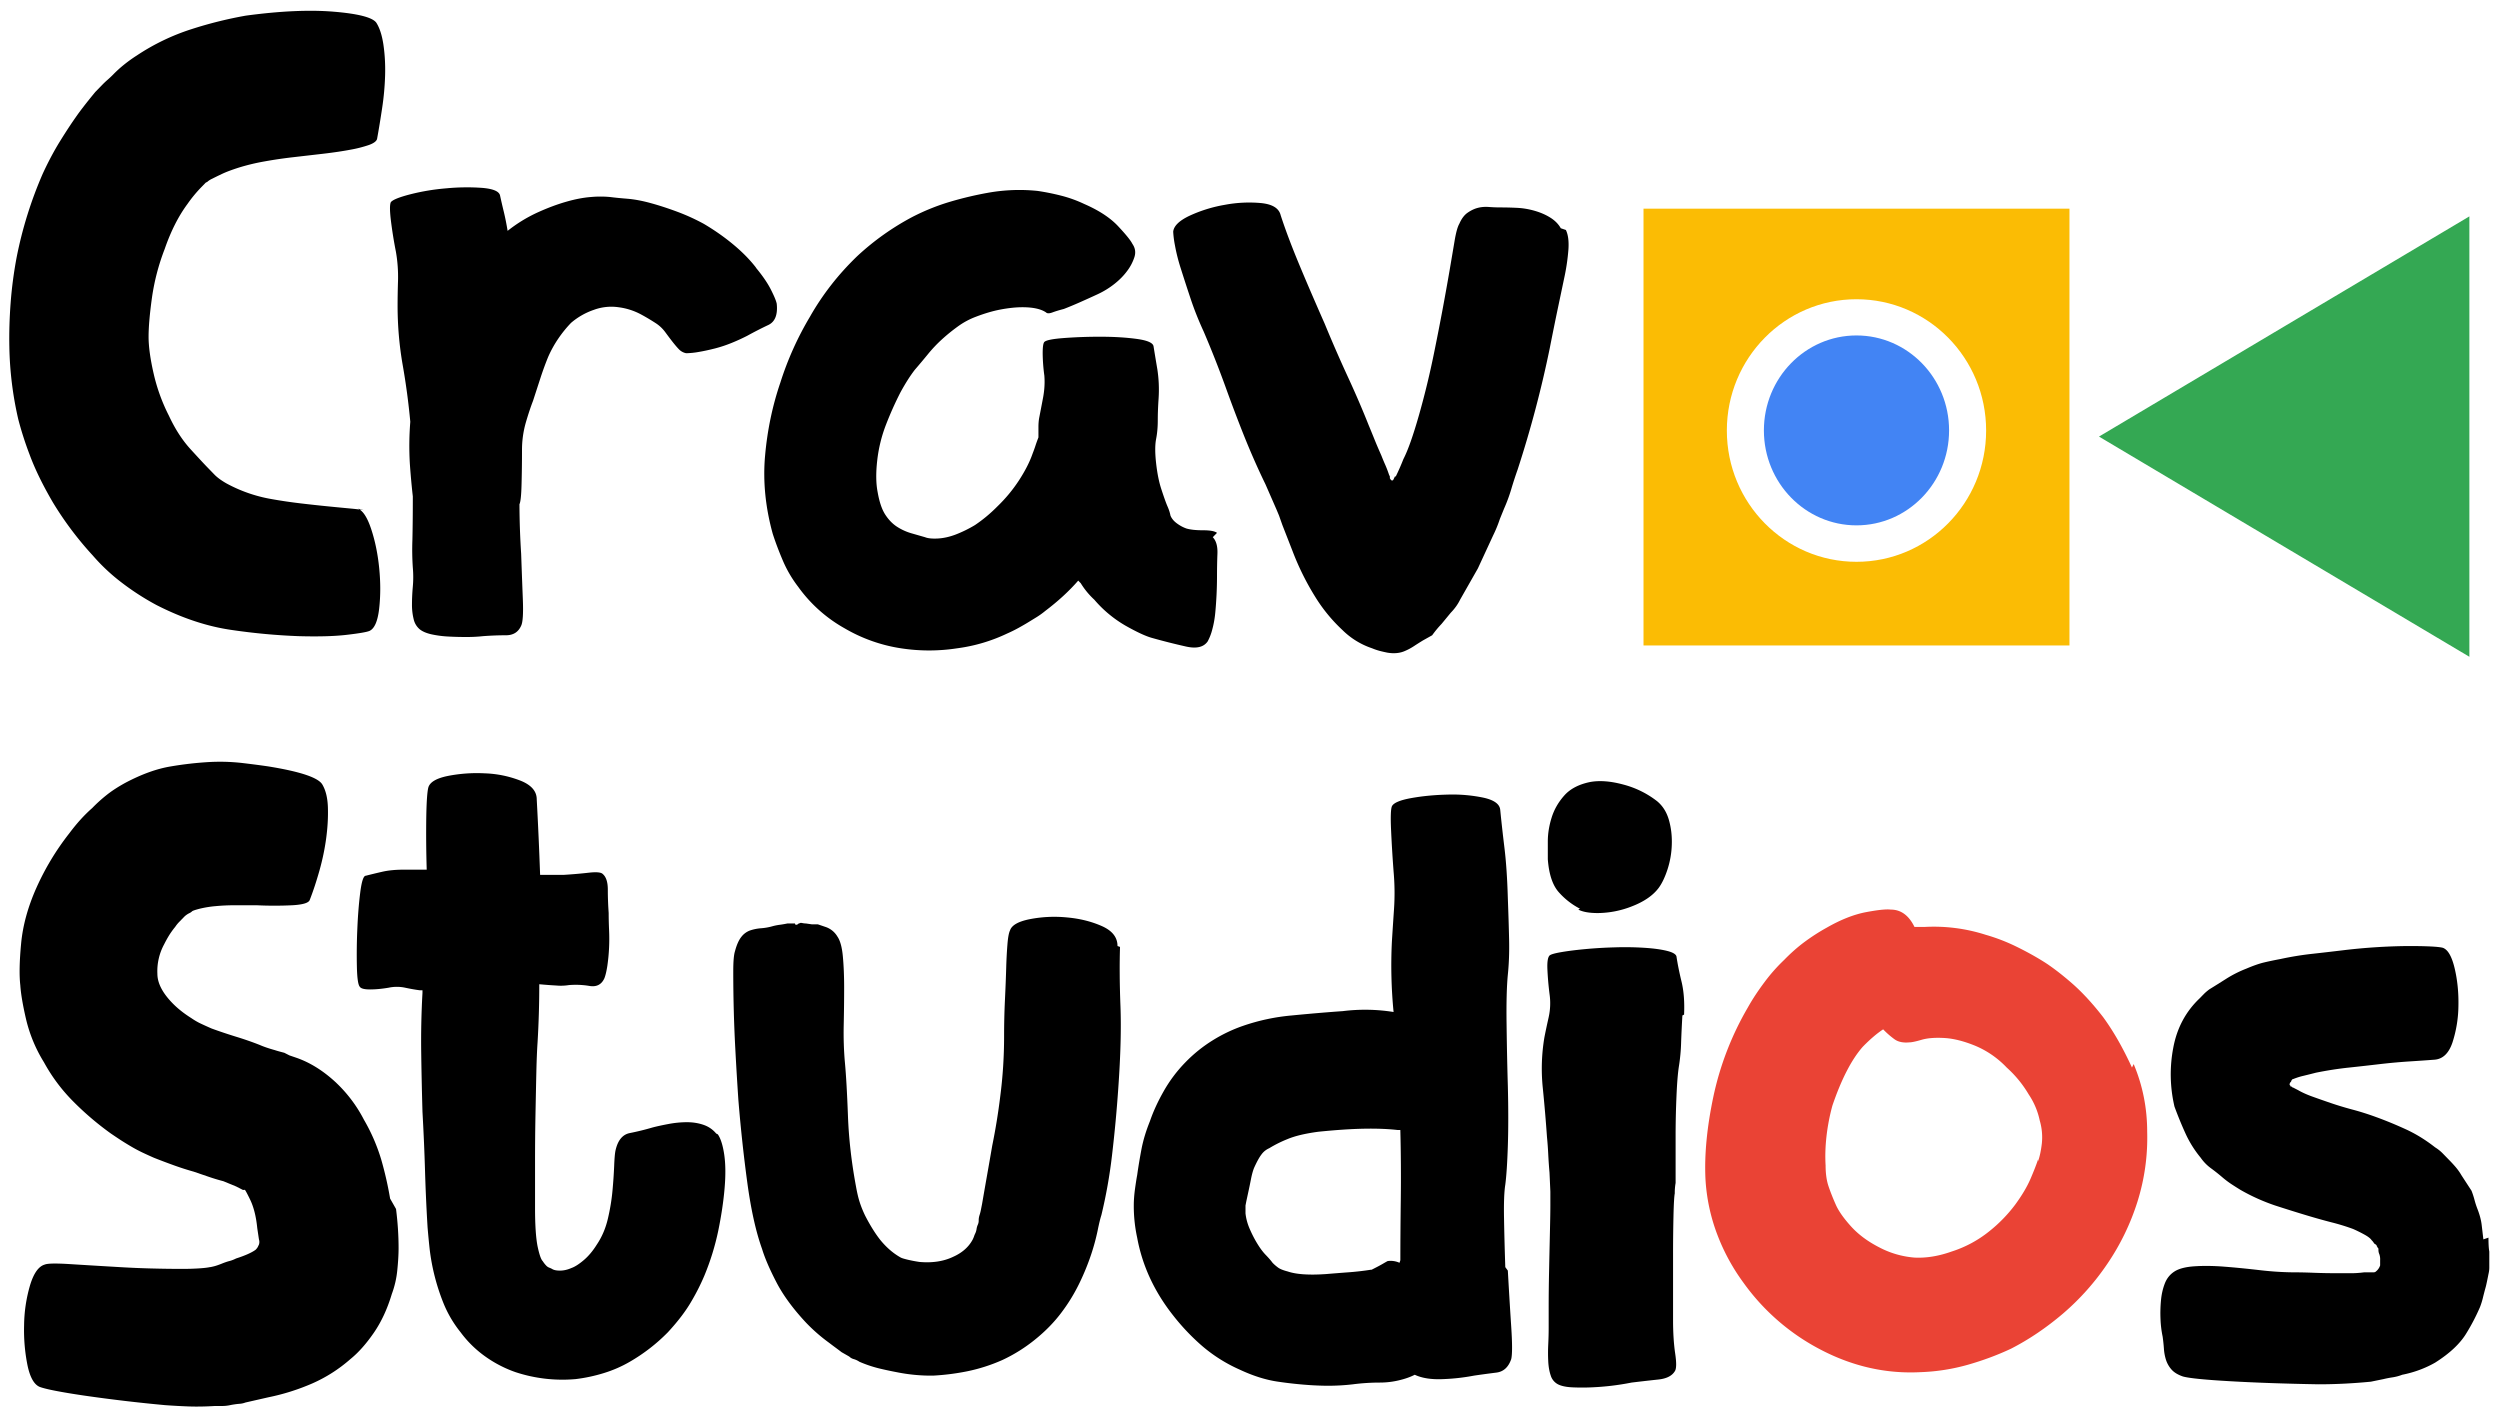
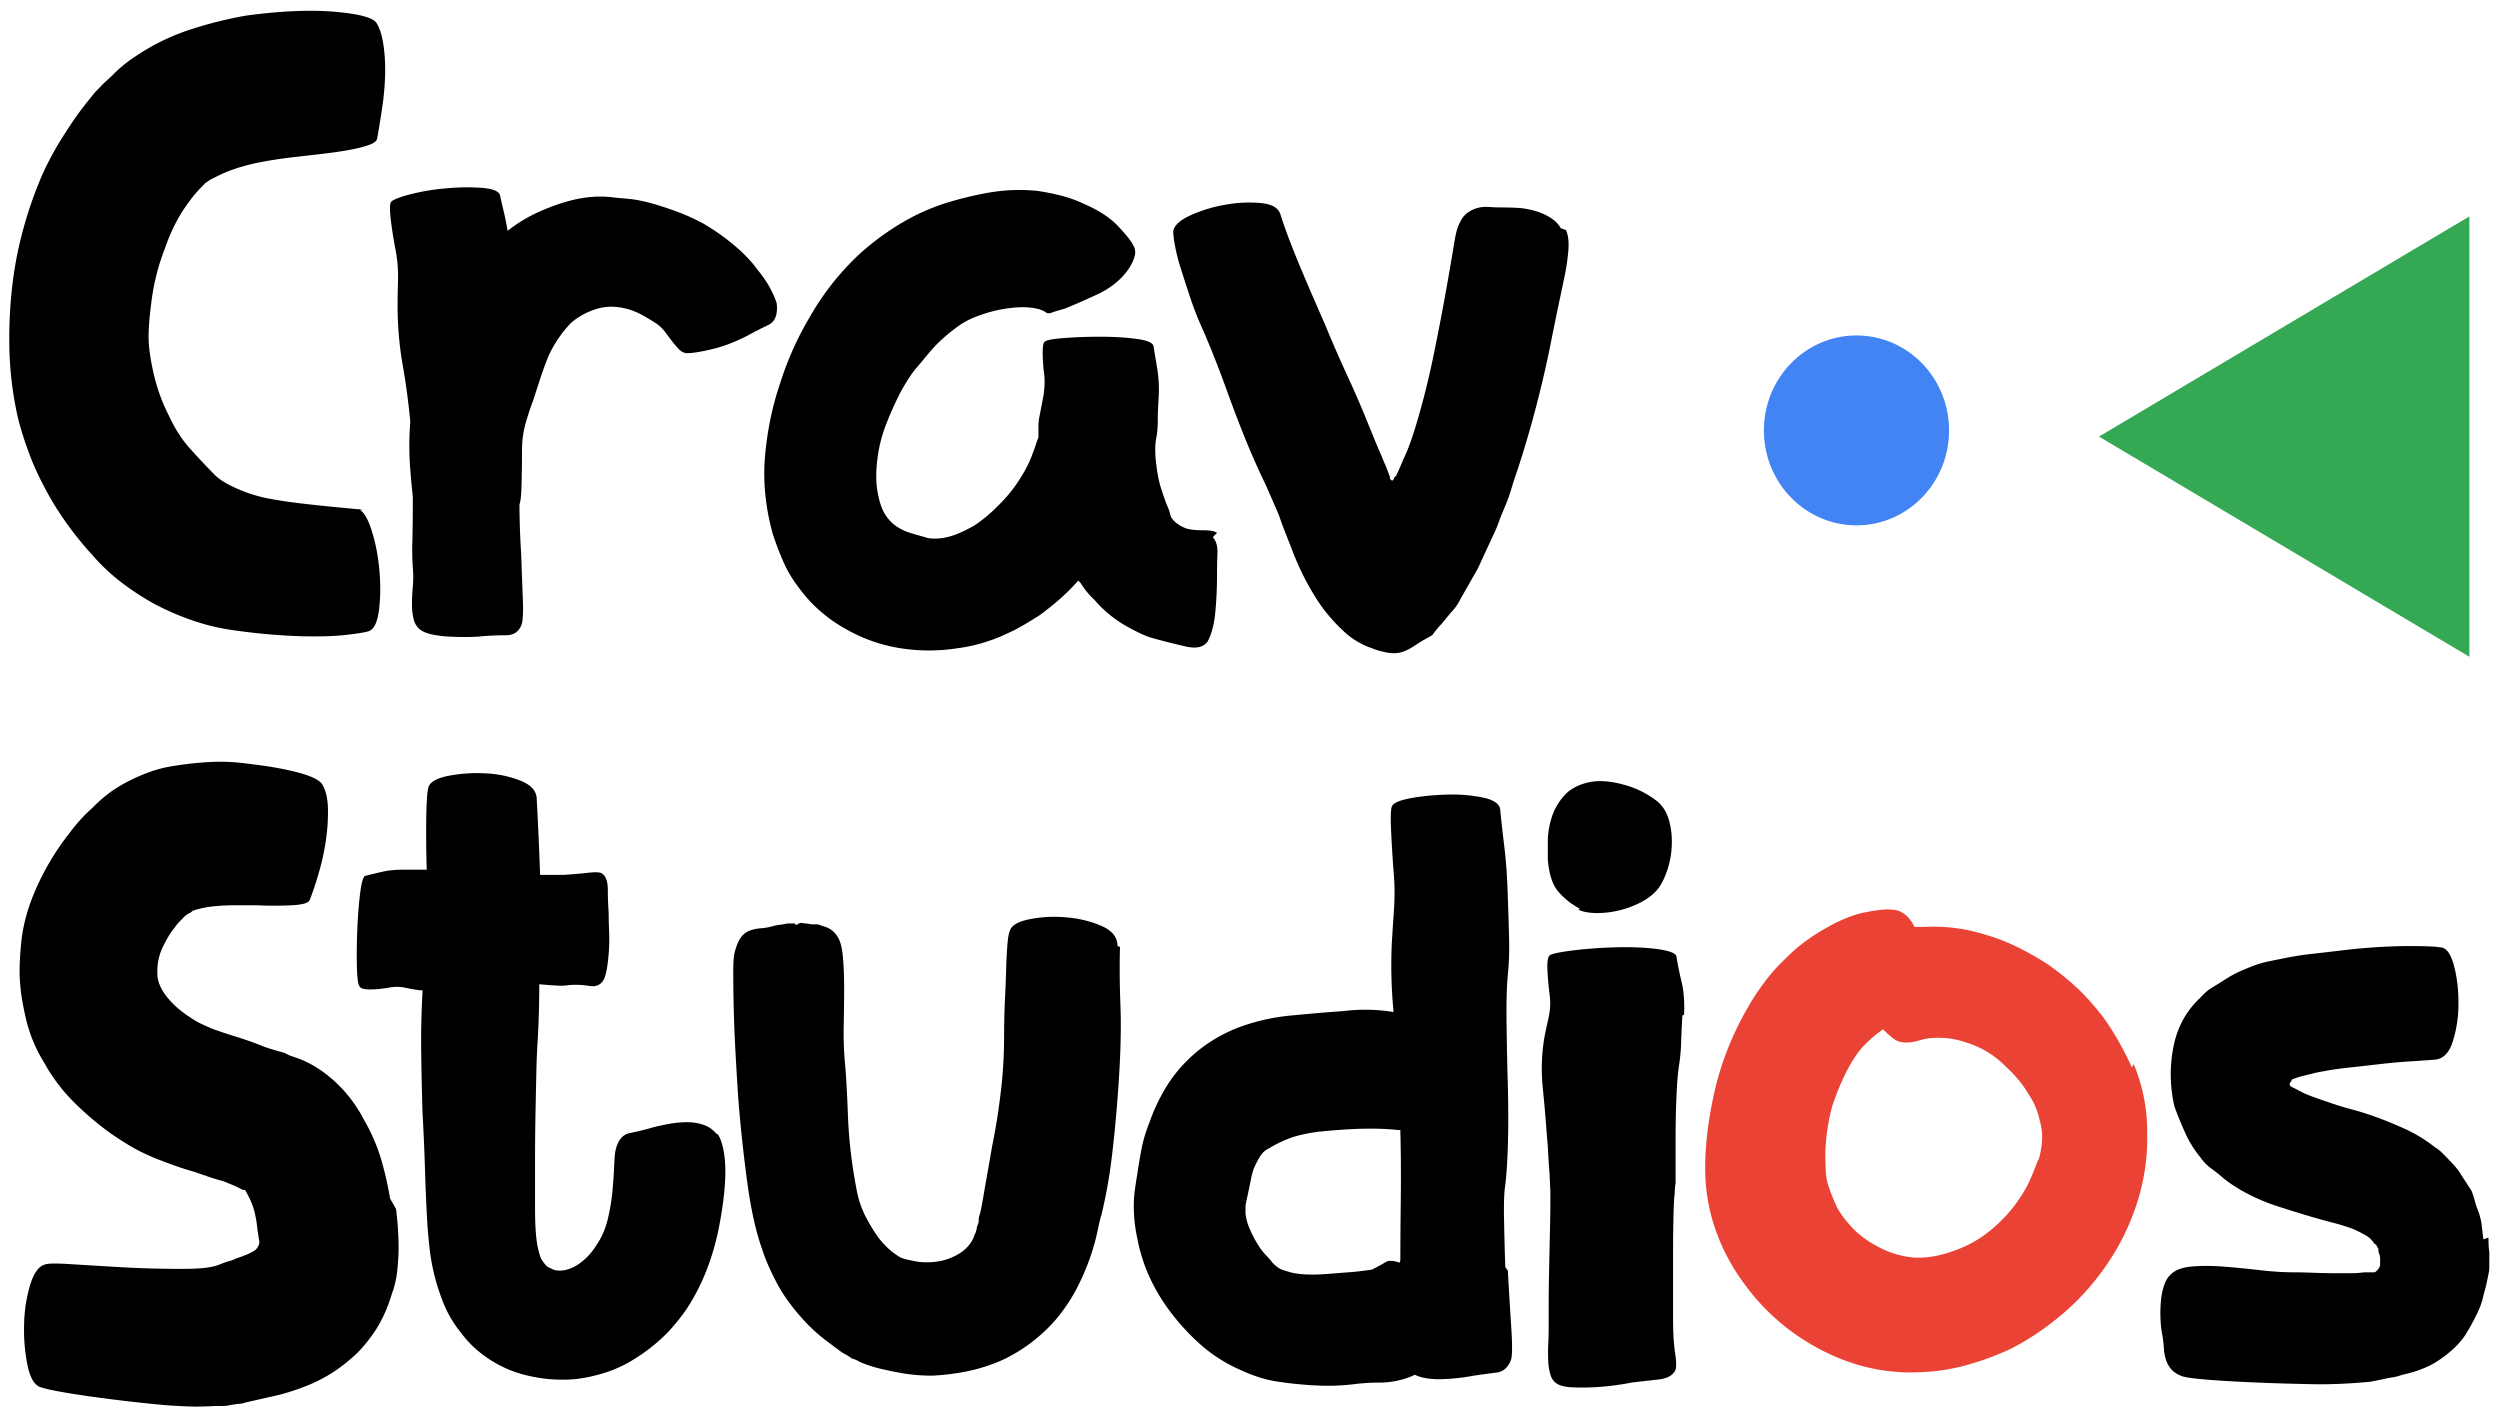
<svg xmlns="http://www.w3.org/2000/svg" width="111" height="63">
  <g fill="none" fill-rule="evenodd">
    <path fill="#000" fill-rule="nonzero" d="M15.878 22.58c.225.077.426.38.601.906.175.527.294 1.104.357 1.734.063.63.063 1.226 0 1.792-.063.565-.207.899-.432 1.001-.125.052-.464.11-1.015.174-.55.064-1.265.083-2.141.058a27.413 27.413 0 0 1-2.931-.27c-1.103-.154-2.23-.527-3.382-1.118a11.421 11.421 0 0 1-1.522-.982 8.504 8.504 0 0 1-1.296-1.214 14.749 14.749 0 0 1-1.766-2.35c-.451-.771-.796-1.477-1.034-2.12a14.968 14.968 0 0 1-.507-1.58 15.449 15.449 0 0 1-.395-3.217c-.012-.63.007-1.278.057-1.946.05-.668.138-1.336.263-2.004A18.025 18.025 0 0 1 1.9 7.707c.25-.54.507-1.021.77-1.445.263-.424.495-.777.695-1.06.176-.257.464-.63.865-1.117l.338-.347a3.84 3.84 0 0 1 .206-.193c.088-.077.17-.154.245-.23.15-.155.313-.303.488-.444a6.41 6.41 0 0 1 .564-.405 9.745 9.745 0 0 1 2.442-1.175 18.11 18.11 0 0 1 2.405-.597C12.446.488 13.748.43 14.826.52c1.077.09 1.703.251 1.878.482.15.231.257.559.32.983.062.424.088.873.075 1.348a12 12 0 0 1-.132 1.465c-.075.5-.15.957-.225 1.368-.025.102-.144.192-.357.27a5.523 5.523 0 0 1-.827.211c-.338.064-.726.122-1.164.174l-1.334.154c-.451.051-.89.115-1.315.192a9.248 9.248 0 0 0-1.128.27c-.325.103-.582.2-.77.29-.188.089-.332.16-.432.211a.866.866 0 0 0-.188.116c-.025.025-.044.038-.056.038-.013 0-.032.013-.057.039l-.15.154a5.93 5.93 0 0 0-.639.77c-.4.54-.739 1.208-1.014 2.004a9.802 9.802 0 0 0-.564 2.158c-.1.72-.15 1.297-.15 1.734 0 .437.075.983.225 1.638a8.05 8.05 0 0 0 .677 1.868c.275.591.595 1.086.958 1.484.363.398.62.674.77.828l.3.309c.126.128.301.256.527.385a6.486 6.486 0 0 0 1.991.694c.426.077.858.14 1.296.192.439.052.852.097 1.24.135.389.039.72.07.996.096.276.026.476.052.601.077l-.3-.077Zm17.669-10.712c.301.36.526.687.677.983.15.295.238.507.263.636.05.488-.075.802-.376.944-.3.141-.614.302-.94.481a8.67 8.67 0 0 1-.676.309c-.25.102-.5.186-.751.25-.25.064-.489.116-.714.154a3.457 3.457 0 0 1-.564.058.606.606 0 0 1-.32-.173c-.087-.09-.18-.2-.281-.328-.1-.128-.207-.27-.32-.424a1.62 1.62 0 0 0-.394-.385 9.173 9.173 0 0 0-.676-.405 2.87 2.87 0 0 0-1.015-.327 2.24 2.24 0 0 0-1.09.115 3.082 3.082 0 0 0-1.014.578c-.2.206-.388.437-.564.694a5.094 5.094 0 0 0-.45.81c-.126.307-.238.616-.339.924l-.338 1.04c-.1.257-.207.578-.32.964a4.395 4.395 0 0 0-.168 1.233c0 .513-.007 1.014-.02 1.502-.012.489-.043.784-.093.887a35.692 35.692 0 0 0 .075 2.196c.025.72.05 1.394.075 2.023.025.63 0 1.021-.075 1.175-.125.283-.35.424-.676.424-.326 0-.664.013-1.015.039-.225.025-.47.038-.733.038s-.526-.006-.789-.02a4.627 4.627 0 0 1-.751-.095c-.238-.052-.42-.129-.545-.232a.82.82 0 0 1-.263-.443 2.609 2.609 0 0 1-.075-.655c0-.244.012-.507.037-.79a4.79 4.79 0 0 0 0-.847 11.93 11.93 0 0 1-.018-1.233c.012-.54.018-1.144.018-1.811v-.116a33.96 33.96 0 0 1-.131-1.445 13.47 13.47 0 0 1 .019-1.869 31.166 31.166 0 0 0-.338-2.524c-.15-.86-.226-1.74-.226-2.64 0-.307.006-.674.019-1.097a6.47 6.47 0 0 0-.094-1.291 19.15 19.15 0 0 1-.225-1.407c-.05-.424-.05-.687 0-.79.075-.102.356-.218.845-.346a9.67 9.67 0 0 1 1.616-.27 9.591 9.591 0 0 1 1.597-.02c.476.04.739.148.789.328.05.231.106.475.169.732.062.257.119.54.169.848a6.507 6.507 0 0 1 1.315-.81c.45-.205.877-.365 1.278-.48.4-.116.77-.187 1.108-.213a4.6 4.6 0 0 1 .845 0c.2.026.458.052.77.077.314.026.658.09 1.034.193.376.103.77.231 1.184.385a9.06 9.06 0 0 1 1.183.54c.476.282.915.59 1.315.924.401.334.74.681 1.015 1.04l-.038-.038Zm20.3 11.984c.15.154.22.398.207.732-.013.334-.019.68-.019 1.04a17.555 17.555 0 0 1-.075 1.56c-.025.27-.069.521-.132.752a2.273 2.273 0 0 1-.206.54c-.176.257-.495.334-.958.231a29.172 29.172 0 0 1-1.522-.385c-.276-.077-.664-.257-1.165-.54a5.322 5.322 0 0 1-1.39-1.156 3.429 3.429 0 0 1-.602-.732l-.112-.115c-.401.462-.89.912-1.466 1.348a3.42 3.42 0 0 1-.375.27l-.376.231c-.125.077-.27.16-.432.25-.163.09-.332.174-.508.251a7.376 7.376 0 0 1-2.216.655 8.147 8.147 0 0 1-2.5 0 7.042 7.042 0 0 1-2.498-.886 6.357 6.357 0 0 1-2.067-1.85 5.34 5.34 0 0 1-.676-1.156c-.175-.41-.326-.809-.45-1.194-.327-1.182-.44-2.338-.339-3.468.1-1.13.326-2.21.676-3.237a13.911 13.911 0 0 1 1.315-2.928c.276-.488.59-.957.94-1.407.35-.45.739-.88 1.165-1.29a11.498 11.498 0 0 1 2.442-1.735 9.703 9.703 0 0 1 1.672-.674 15.75 15.75 0 0 1 1.71-.404 7.881 7.881 0 0 1 2.18-.078c.35.052.7.122 1.051.212s.69.212 1.015.366c.651.283 1.152.61 1.503.983.35.373.563.636.639.79.125.18.156.372.093.578a2.063 2.063 0 0 1-.319.616c-.15.206-.338.399-.564.578a3.72 3.72 0 0 1-.751.463c-.276.128-.545.25-.808.366a17.24 17.24 0 0 1-.695.289c-.2.051-.37.103-.507.154-.138.051-.232.051-.282 0-.226-.154-.576-.231-1.052-.231-.276 0-.589.032-.94.096-.35.064-.726.174-1.127.328a3.368 3.368 0 0 0-.789.424c-.25.18-.488.372-.714.578a6.041 6.041 0 0 0-.62.655c-.188.23-.382.462-.582.693-.2.257-.414.591-.639 1.002a14.96 14.96 0 0 0-.639 1.426 6.35 6.35 0 0 0-.394 1.599c-.063.552-.057 1.02.018 1.406.076.437.188.77.339 1.002.15.231.325.411.526.54.2.128.413.224.638.289l.602.173c.125.051.313.07.563.058.25-.013.514-.07.79-.174a5.5 5.5 0 0 0 .864-.423 6.46 6.46 0 0 0 .977-.81c.375-.36.7-.751.977-1.175.275-.424.475-.816.6-1.175.05-.129.095-.25.132-.366.038-.116.082-.238.132-.366v-.463c0-.154.012-.295.037-.424.05-.256.107-.552.17-.886.062-.334.08-.655.056-.963a7.917 7.917 0 0 1-.075-1.002c0-.283.025-.45.075-.5.075-.078.363-.136.864-.174a21.405 21.405 0 0 1 1.634-.058c.59 0 1.121.032 1.597.096s.727.174.752.328c.05.308.106.648.169 1.02a6 6 0 0 1 .056 1.292c-.025.36-.037.687-.037.982 0 .296-.025.572-.075.829-.05.257-.05.61 0 1.06.05.449.125.828.225 1.136.125.385.22.649.282.79.063.141.106.276.131.405.05.128.144.244.282.346.138.103.282.18.432.232.176.051.42.077.733.077s.52.038.62.115l-.188.193Zm15.678-13.641c.1.206.138.495.113.867a9.255 9.255 0 0 1-.188 1.272l-.32 1.522c-.112.54-.218 1.066-.319 1.58a49.483 49.483 0 0 1-1.427 5.394c-.1.283-.195.572-.282.867a7.175 7.175 0 0 1-.32.867l-.188.463a5.704 5.704 0 0 1-.3.732l-.677 1.464-.789 1.387c-.1.206-.238.398-.413.578l-.413.501a4.7 4.7 0 0 0-.414.501l-.413.231c-.125.077-.257.16-.394.25a2.46 2.46 0 0 1-.395.213c-.225.102-.488.128-.79.077a7.186 7.186 0 0 1-.337-.077 2.619 2.619 0 0 1-.338-.116 3.405 3.405 0 0 1-1.316-.81 7.089 7.089 0 0 1-1.202-1.463 11.774 11.774 0 0 1-1.014-2.043l-.451-1.155-.15-.424-.113-.27-.489-1.118c-.35-.719-.689-1.49-1.014-2.311a68.596 68.596 0 0 1-.77-2.043 46.505 46.505 0 0 0-.959-2.427c-.225-.488-.42-.976-.582-1.464a81.798 81.798 0 0 1-.432-1.33 8.006 8.006 0 0 1-.263-1.04 4.429 4.429 0 0 1-.076-.598c.025-.256.27-.494.733-.712a6.198 6.198 0 0 1 1.56-.482 5.82 5.82 0 0 1 1.615-.077c.501.051.79.231.864.54.2.616.458 1.303.77 2.06.314.759.708 1.677 1.184 2.756a64.1 64.1 0 0 0 1.034 2.37c.338.732.645 1.445.92 2.138.075.18.157.38.245.598.087.218.194.468.319.75a9.7 9.7 0 0 0 .169.405c.063.142.119.29.17.444l.037.077v.077c.05.102.1.128.15.077l.075-.154h.038c.125-.257.238-.514.338-.771.2-.385.432-1.04.695-1.965.263-.925.495-1.888.695-2.89a117.858 117.858 0 0 0 .658-3.507c.087-.513.163-.956.225-1.329.063-.372.132-.623.207-.751.1-.231.225-.398.376-.501.15-.103.3-.174.45-.212.15-.039.314-.052.489-.039.175.013.35.02.526.02.225 0 .47.006.733.019s.526.058.789.135c.263.077.495.18.695.308.2.128.35.283.45.462l.226.077Z" />
    <g fill-rule="nonzero">
      <path fill="#000" d="M17.584 53.68c.075.59.113 1.168.113 1.733 0 .283-.019.61-.057.983a4.206 4.206 0 0 1-.244 1.06c-.2.668-.47 1.246-.808 1.734-.338.488-.682.873-1.033 1.156a6.571 6.571 0 0 1-1.69 1.079 9.78 9.78 0 0 1-1.955.616l-1.014.231a.877.877 0 0 1-.282.058 3.65 3.65 0 0 0-.395.058 1.7 1.7 0 0 1-.338.038h-.338c-.426.026-.814.032-1.165.02a28.86 28.86 0 0 1-1.052-.058 69.65 69.65 0 0 1-3.588-.424c-1.04-.154-1.698-.283-1.973-.385-.25-.103-.432-.424-.545-.964a7.915 7.915 0 0 1-.15-1.772 6.56 6.56 0 0 1 .263-1.773c.163-.54.382-.847.657-.924.126-.052.495-.058 1.109-.02.614.039 1.359.084 2.236.135a40.2 40.2 0 0 0 1.352.058c.476.013.952.02 1.428.02.226 0 .451-.007.676-.02.226-.013.401-.032.527-.058.025 0 .087-.013.187-.038.1-.026.213-.065.339-.116.125-.051.238-.09.338-.116.1-.025.2-.064.3-.115.401-.129.69-.257.865-.385a.546.546 0 0 0 .094-.116l.056-.116a.365.365 0 0 0 0-.23l-.075-.502c-.05-.514-.157-.937-.32-1.271-.162-.334-.244-.476-.244-.424h-.075l-.075-.039-.226-.115-.563-.232a8.54 8.54 0 0 1-.639-.192l-.676-.231a12.703 12.703 0 0 1-.846-.27 29.856 29.856 0 0 1-.92-.347 19.939 19.939 0 0 1-.508-.231 6.546 6.546 0 0 1-.507-.27 12.185 12.185 0 0 1-.47-.289 29.79 29.79 0 0 1-.432-.289 13.052 13.052 0 0 1-1.653-1.406 7.677 7.677 0 0 1-1.315-1.754 6.443 6.443 0 0 1-.79-1.888c-.15-.642-.237-1.156-.262-1.54-.05-.438-.038-1.054.037-1.85.075-.797.3-1.619.677-2.467a11.55 11.55 0 0 1 1.465-2.427c.326-.437.664-.81 1.015-1.118a6.693 6.693 0 0 1 .638-.578c.226-.18.501-.36.827-.539.726-.385 1.403-.63 2.03-.732a15.407 15.407 0 0 1 1.69-.193 8.793 8.793 0 0 1 1.447.039c.438.051.833.103 1.183.154 1.428.231 2.23.5 2.405.81.15.256.232.596.244 1.02.013.424-.012.874-.075 1.349s-.163.957-.3 1.445c-.138.488-.282.925-.433 1.31-.05.128-.306.205-.77.231a16.29 16.29 0 0 1-1.597 0h-.92c-.314 0-.608.013-.883.039a4.648 4.648 0 0 0-.714.115c-.2.052-.313.09-.339.116a.437.437 0 0 1-.112.077.873.873 0 0 0-.226.154l-.225.231a1.523 1.523 0 0 0-.188.231 3.448 3.448 0 0 0-.3.424 5.276 5.276 0 0 0-.189.347 2.51 2.51 0 0 0-.3 1.31c0 .411.225.848.676 1.31.226.231.501.45.827.655.15.103.294.187.432.25.138.065.294.136.47.213.35.128.714.25 1.09.366.375.115.726.237 1.051.366.176.077.401.154.677.231.075.026.213.064.413.116l.226.115.338.116c.576.205 1.127.546 1.653 1.02a6.118 6.118 0 0 1 1.315 1.716 8.21 8.21 0 0 1 .77 1.772 15.8 15.8 0 0 1 .395 1.734l.263.462Z" />
      <path fill="#000" d="M31.872 50.366c.125.18.22.475.282.886.062.41.069.912.018 1.503-.05.59-.144 1.22-.281 1.888a11.164 11.164 0 0 1-.62 2.003 9.58 9.58 0 0 1-.564 1.118c-.25.437-.601.899-1.052 1.387a7.904 7.904 0 0 1-1.69 1.31 5.462 5.462 0 0 1-1.147.501 7.099 7.099 0 0 1-1.259.27 6.639 6.639 0 0 1-2.668-.308 5.332 5.332 0 0 1-1.315-.675 4.856 4.856 0 0 1-1.127-1.098 5.128 5.128 0 0 1-.751-1.271 9.386 9.386 0 0 1-.62-2.409 36.87 36.87 0 0 1-.094-.982 80.035 80.035 0 0 1-.113-2.505c-.025-.848-.063-1.721-.113-2.62-.025-.874-.044-1.747-.056-2.62a37.99 37.99 0 0 1 .056-2.66v-.115h-.113c-.2-.025-.42-.064-.657-.115a1.76 1.76 0 0 0-.733 0c-.3.051-.576.077-.826.077-.251 0-.401-.039-.451-.116-.076-.077-.12-.372-.132-.886a25.58 25.58 0 0 1 .019-1.676c.025-.604.069-1.15.131-1.638.063-.488.144-.732.245-.732.2-.051.438-.11.714-.173.275-.065.6-.097.977-.097h1.014a52.87 52.87 0 0 1-.019-2.37c.013-.68.044-1.11.094-1.29.075-.232.363-.399.864-.501a6.68 6.68 0 0 1 1.635-.116 4.786 4.786 0 0 1 1.597.328c.476.192.714.468.714.828a174.244 174.244 0 0 1 .15 3.352h1.052c.401-.025.77-.057 1.109-.096.338-.038.545-.02.62.058.15.128.225.36.225.693 0 .334.013.681.038 1.04 0 .232.006.483.018.752a8.416 8.416 0 0 1-.075 1.58c-.037.244-.081.43-.131.559-.125.282-.345.398-.658.347a3.714 3.714 0 0 0-.92-.039 2.285 2.285 0 0 1-.545.02 19.87 19.87 0 0 1-.77-.058 43.378 43.378 0 0 1-.076 2.581c-.025.36-.043.829-.056 1.407-.013.578-.025 1.2-.038 1.868a110.01 110.01 0 0 0-.018 2.062v2.023c0 .745.037 1.31.112 1.695.076.36.15.578.226.655.05.077.1.142.15.193a.37.37 0 0 0 .132.096c.037.013.081.033.131.058.075.052.194.077.357.077.163 0 .332-.038.507-.115.15-.052.332-.167.545-.347.213-.18.407-.411.583-.694.225-.334.388-.713.488-1.136.1-.424.17-.842.207-1.253a22.5 22.5 0 0 0 .075-1.098c.012-.321.031-.546.056-.674.1-.463.313-.726.64-.79a11.59 11.59 0 0 0 1.014-.25c.2-.052.438-.103.714-.155.275-.051.544-.077.807-.077s.508.039.733.116c.226.077.413.205.564.385l.075.039Zm3.053-9.364H35h-.075Zm14.804 1.04c-.025.771-.018 1.651.02 2.64.037.99.005 2.19-.095 3.603a60.833 60.833 0 0 1-.282 3.025 22.279 22.279 0 0 1-.47 2.64c-.05.153-.106.385-.168.693a9.58 9.58 0 0 1-.282 1.04 10.63 10.63 0 0 1-.508 1.252 7.82 7.82 0 0 1-.807 1.33c-.326.437-.72.841-1.184 1.214a6.974 6.974 0 0 1-1.447.905 7.567 7.567 0 0 1-1.559.501 10.49 10.49 0 0 1-1.522.193 7.69 7.69 0 0 1-1.616-.154c-.275-.052-.544-.11-.807-.174a5.47 5.47 0 0 1-.846-.289.857.857 0 0 0-.244-.115.464.464 0 0 1-.207-.116l-.338-.193c-.1-.077-.194-.147-.282-.212a15.119 15.119 0 0 1-.282-.212 7.528 7.528 0 0 1-1.014-.886c-.576-.616-1.015-1.214-1.315-1.792-.3-.578-.514-1.072-.639-1.483-.276-.77-.495-1.76-.658-2.967a69.509 69.509 0 0 1-.394-3.66c-.05-.746-.094-1.478-.132-2.197a63.91 63.91 0 0 1-.094-3.506c0-.437.026-.733.076-.887.075-.282.169-.494.281-.635a.858.858 0 0 1 .395-.29c.15-.05.313-.083.488-.096.176-.013.351-.045.527-.096.1-.026.2-.045.3-.058.1-.013.213-.032.338-.058h.188-.113.263v.039c.05.025.088.025.113 0 .025-.026.05-.039.075-.039.025-.025.07-.032.132-.019a.85.85 0 0 0 .169.02l.263.038h.263l.338.115a.964.964 0 0 1 .526.424c.125.18.207.475.244.887.038.41.057.873.057 1.387 0 .513-.006 1.066-.019 1.657-.012.59.006 1.156.056 1.695.05.54.094 1.317.132 2.331.037 1.015.156 2.062.357 3.14.05.283.106.52.169.713.063.193.144.392.244.598.226.436.451.796.677 1.079.275.334.576.59.901.77.05.026.157.058.32.097.163.038.332.07.507.096.576.051 1.077-.026 1.503-.231.4-.18.689-.437.864-.77.025-.052.044-.097.057-.136a.934.934 0 0 1 .056-.135.698.698 0 0 0 .056-.192.698.698 0 0 1 .057-.193.438.438 0 0 0 .037-.193c0-.077.013-.154.038-.23a1.79 1.79 0 0 0 .056-.213l.057-.289c.075-.436.15-.867.225-1.29.075-.424.15-.855.225-1.291a27.66 27.66 0 0 0 .357-2.197c.113-.873.17-1.76.17-2.658 0-.54.012-1.073.037-1.6.025-.526.044-1.001.056-1.425a20.1 20.1 0 0 1 .057-1.08c.025-.295.062-.494.113-.596.075-.232.369-.399.883-.501a5.714 5.714 0 0 1 1.634-.077c.576.05 1.096.18 1.56.385.463.205.695.5.695.886l.112.039Zm17.219 14.373c.05.9.1 1.728.15 2.486.05.757.05 1.24 0 1.445-.125.36-.344.558-.657.597a43.76 43.76 0 0 0-.996.135 9.034 9.034 0 0 1-1.353.154c-.526.026-.952-.039-1.277-.193-.2.103-.439.186-.714.25a3.631 3.631 0 0 1-.827.097 9.397 9.397 0 0 0-1.202.077 9.16 9.16 0 0 1-.77.058c-.314.013-.683.006-1.109-.02a17.964 17.964 0 0 1-1.447-.154c-.538-.077-1.108-.256-1.71-.539a6.77 6.77 0 0 1-1.653-1.04 9.748 9.748 0 0 1-1.315-1.388c-.826-1.053-1.352-2.196-1.578-3.429a6.661 6.661 0 0 1-.15-1.426c0-.23.019-.481.056-.751.038-.27.069-.469.094-.597.05-.36.113-.739.188-1.137s.2-.816.376-1.252c.15-.437.357-.887.62-1.349a6.22 6.22 0 0 1 .958-1.272 6.356 6.356 0 0 1 1.221-.982 6.65 6.65 0 0 1 1.334-.636 9.086 9.086 0 0 1 2.16-.462c.79-.077 1.547-.142 2.274-.193a7.98 7.98 0 0 1 2.254.039 21.29 21.29 0 0 1-.075-3.122c.025-.41.057-.892.094-1.445.038-.552.031-1.11-.019-1.676a60.928 60.928 0 0 1-.112-1.85c-.025-.564-.013-.911.037-1.04.075-.154.363-.276.864-.366.501-.09 1.04-.141 1.616-.154a6.77 6.77 0 0 1 1.578.135c.476.103.727.283.752.54.05.513.113 1.078.188 1.695.075.616.125 1.361.15 2.235.025.668.044 1.278.056 1.83.013.552-.006 1.073-.056 1.56-.05.514-.069 1.247-.056 2.197.012.95.03 1.862.056 2.736.025 1.027.025 1.92 0 2.678s-.063 1.33-.113 1.715c-.05.308-.069.809-.056 1.502.012.694.031 1.413.056 2.158l.113.154Zm-4.772-.462c0-.745.006-1.644.019-2.697a83.6 83.6 0 0 0-.02-3.083h-.112c-.45-.051-.964-.07-1.54-.058-.577.013-1.24.058-1.992.135-.576.077-1.033.186-1.371.328a5.367 5.367 0 0 0-.808.404.834.834 0 0 0-.338.27c-.1.128-.213.334-.339.616-.05.129-.093.29-.131.482-.038.193-.081.405-.132.636l-.075.347-.037.192v.347c.025.231.087.463.188.694.1.23.212.45.338.655.125.205.25.372.375.5.126.13.226.245.301.347.075.078.157.148.244.212.088.065.232.122.432.174.376.128.94.167 1.691.115.3-.025.627-.051.977-.077.351-.025.69-.064 1.015-.115h.037l.226-.116c.1-.051.194-.103.282-.154.087-.051.156-.09.206-.116a.95.95 0 0 1 .526.077l.038-.115Zm12.522-10.866c-.025.436-.044.841-.057 1.213a8.087 8.087 0 0 1-.094 1.022c-.05.308-.087.764-.112 1.368a40.625 40.625 0 0 0-.038 1.676v2.158a2.453 2.453 0 0 0-.037.462c-.026.128-.044.456-.057.982a72.447 72.447 0 0 0-.019 1.715v2.929c0 .565.032 1.06.094 1.483.063.424.057.687-.018.79-.126.206-.37.328-.733.366a83.27 83.27 0 0 0-1.184.135 11.589 11.589 0 0 1-1.766.212 9.57 9.57 0 0 1-.864 0c-.276-.013-.489-.058-.639-.135a.652.652 0 0 1-.32-.385c-.062-.18-.1-.392-.112-.636a7.516 7.516 0 0 1 0-.751c.013-.257.019-.501.019-.733v-.905c0-.501.006-1.053.019-1.657.012-.604.025-1.175.037-1.715.013-.54.019-.924.019-1.156v-.616l-.038-.848a20.468 20.468 0 0 1-.056-.81 15.935 15.935 0 0 0-.056-.77 71.358 71.358 0 0 0-.188-2.196 8.36 8.36 0 0 1 .075-2.235c.05-.257.113-.552.188-.886a2.87 2.87 0 0 0 .037-1.04 13.88 13.88 0 0 1-.094-1.099c-.012-.32.02-.52.094-.597.05-.051.226-.103.526-.154.301-.052.658-.096 1.071-.135a20.06 20.06 0 0 1 1.315-.077 13.68 13.68 0 0 1 1.297.02c.4.025.733.07.996.134s.407.148.432.25c.05.334.125.707.225 1.118.1.411.138.899.113 1.464l-.075.039Zm-4.547-4.74a3.233 3.233 0 0 1-.94-.732c-.275-.308-.438-.796-.488-1.464v-.79c0-.347.057-.7.17-1.06.112-.36.3-.687.563-.982.263-.296.645-.495 1.146-.598.426-.077.92-.038 1.484.116a4.149 4.149 0 0 1 1.484.732c.251.206.426.482.527.829.1.346.144.712.131 1.098a3.95 3.95 0 0 1-.188 1.098c-.113.347-.244.623-.394.828-.25.334-.64.604-1.165.81a4.218 4.218 0 0 1-1.54.308c-.377 0-.665-.051-.865-.154l.075-.039Z" />
      <path fill="#EA4335" d="M94.735 47.245c.4.95.6 1.952.6 3.005a9.477 9.477 0 0 1-.431 3.102 10.526 10.526 0 0 1-1.334 2.755 11.043 11.043 0 0 1-1.973 2.216c-.739.629-1.51 1.15-2.31 1.56-.602.283-1.24.52-1.917.713a8.785 8.785 0 0 1-2.104.328c-1.503.077-2.956-.244-4.36-.964a9.723 9.723 0 0 1-3.494-3.005 8.962 8.962 0 0 1-1.164-2.139 8.207 8.207 0 0 1-.526-2.485c-.05-1.08.068-2.3.356-3.66A13.36 13.36 0 0 1 77.6 44.74c.2-.36.445-.732.733-1.118a7.69 7.69 0 0 1 .883-1.001c.3-.309.607-.578.92-.81.314-.23.633-.436.959-.616.626-.36 1.208-.59 1.747-.694.539-.102.908-.14 1.108-.115.451 0 .802.257 1.053.77h.45a7.548 7.548 0 0 1 2.706.347c.45.129.89.296 1.315.501.426.206.827.424 1.202.655.376.231.802.552 1.278.963.476.411.952.925 1.428 1.542.225.308.444.648.657 1.02.213.373.42.778.62 1.215l.076-.154Zm-4.246 4.315c.075-.205.131-.469.169-.79a2.644 2.644 0 0 0-.094-1.02 3.275 3.275 0 0 0-.489-1.157 5.024 5.024 0 0 0-.977-1.194 4.135 4.135 0 0 0-1.39-.964c-.501-.205-.952-.32-1.353-.346-.426-.026-.77 0-1.033.077-.263.077-.445.115-.545.115-.275.026-.495-.019-.657-.135a3.764 3.764 0 0 1-.508-.443c-.275.18-.576.437-.902.77-.25.283-.488.643-.713 1.08-.226.437-.439.95-.64 1.541a9.074 9.074 0 0 0-.262 1.368c-.05.45-.063.88-.038 1.29 0 .36.044.669.132.926.087.257.194.526.32.809.124.282.35.603.675.963.326.36.74.668 1.24.925a4.04 4.04 0 0 0 1.579.462c.526.026 1.077-.064 1.653-.27a5.152 5.152 0 0 0 1.653-.886 6.48 6.48 0 0 0 1.165-1.194c.3-.411.526-.79.676-1.137.15-.347.263-.636.339-.867v.077Z" />
      <path fill="#000" d="M110.488 54.951c0 .283.012.488.037.617v.712c0 .09-.012.187-.037.29-.05.256-.088.436-.113.539-.05.18-.094.347-.131.5a3.353 3.353 0 0 1-.132.425 8.978 8.978 0 0 1-.601 1.156c-.276.462-.74.899-1.39 1.31-.451.257-.94.436-1.466.54-.125.05-.27.09-.432.115a4.43 4.43 0 0 0-.395.077l-.563.115c-.802.078-1.578.116-2.33.116-1.453-.026-2.75-.07-3.889-.135-1.14-.064-1.847-.135-2.123-.212-.225-.077-.394-.18-.507-.308a1.201 1.201 0 0 1-.244-.424 2.084 2.084 0 0 1-.094-.5 7.874 7.874 0 0 0-.057-.54 4.616 4.616 0 0 1-.094-.77 6.053 6.053 0 0 1 .02-.83c.024-.27.08-.52.168-.75.088-.232.232-.412.432-.54.2-.129.501-.206.902-.231.401-.026.846-.02 1.334.019.489.038 1.008.09 1.56.154.55.064 1.077.096 1.578.096.225 0 .5.007.826.02.326.012.677.019 1.052.019h.583c.188 0 .382-.013.582-.039h.414c.05 0 .087-.012.112-.038a.563.563 0 0 0 .188-.27v-.231a.677.677 0 0 0-.037-.27.438.438 0 0 1-.038-.192c0-.052-.006-.078-.019-.078-.012 0-.019-.012-.019-.038-.025-.026-.037-.045-.037-.058 0-.013-.013-.032-.038-.058-.05-.025-.081-.051-.094-.077a.546.546 0 0 0-.094-.115c-.05-.077-.156-.16-.319-.25a6.255 6.255 0 0 0-.507-.251 9.348 9.348 0 0 0-.94-.29c-.35-.09-.739-.198-1.164-.327-.426-.128-.877-.27-1.353-.424a8.665 8.665 0 0 1-1.54-.693 17.61 17.61 0 0 1-.395-.25 4.23 4.23 0 0 1-.432-.328 8.315 8.315 0 0 0-.489-.386 1.952 1.952 0 0 1-.45-.462 4.839 4.839 0 0 1-.677-1.079 16.874 16.874 0 0 1-.489-1.194 6.266 6.266 0 0 1-.056-2.601c.163-.887.557-1.625 1.184-2.216.05-.051.106-.11.169-.173.062-.065.144-.135.244-.212.25-.154.507-.315.77-.482a5.21 5.21 0 0 1 .883-.443c.3-.128.558-.218.77-.27.213-.051.458-.103.733-.154.476-.103.946-.18 1.41-.231.463-.051.907-.103 1.333-.154a26.373 26.373 0 0 1 2.931-.193c.827 0 1.34.026 1.54.077.226.077.401.38.527.906.125.526.181 1.085.169 1.676a5.46 5.46 0 0 1-.263 1.618c-.163.488-.432.745-.808.77-.35.027-.727.052-1.127.078-.401.026-.827.064-1.278.116-.426.05-.883.102-1.371.154-.489.051-.984.128-1.485.23-.2.052-.382.097-.544.136a2.908 2.908 0 0 0-.433.135c-.075.025-.1.038-.075.038-.025.026-.037.045-.037.058 0 .013-.013.032-.038.058-.025.025-.037.064-.037.115l.037.039c0 .026.013.038.038.038s.037.007.037.02c0 .012.013.019.038.019l.225.116c.176.102.389.199.64.289.25.09.525.186.826.289.3.102.62.199.958.289.338.09.683.199 1.033.327.426.154.864.334 1.315.54.451.205.89.475 1.316.809.125.077.237.167.338.27l.3.308c.1.102.194.205.282.308a2.4 2.4 0 0 1 .244.347l.451.693a3.8 3.8 0 0 1 .132.405c.037.141.081.276.131.404.1.257.163.495.188.713l.075.636.226-.077Z" />
    </g>
    <g transform="translate(72.972 9.266)">
-       <path fill="#FBBC04" d="M18.912 0v19.394H0V0h18.912ZM9.456 4.02C6.277 4.02 3.7 6.63 3.7 9.849s2.577 5.829 5.756 5.829c3.179 0 5.756-2.61 5.756-5.83 0-3.218-2.577-5.828-5.756-5.828Z" />
      <ellipse cx="9.456" cy="9.844" fill="#4284F4" rx="4.111" ry="4.216" />
    </g>
    <path fill="#34A853" d="m109.64 9.607-16.445 9.777 16.445 9.777z" />
  </g>
</svg>